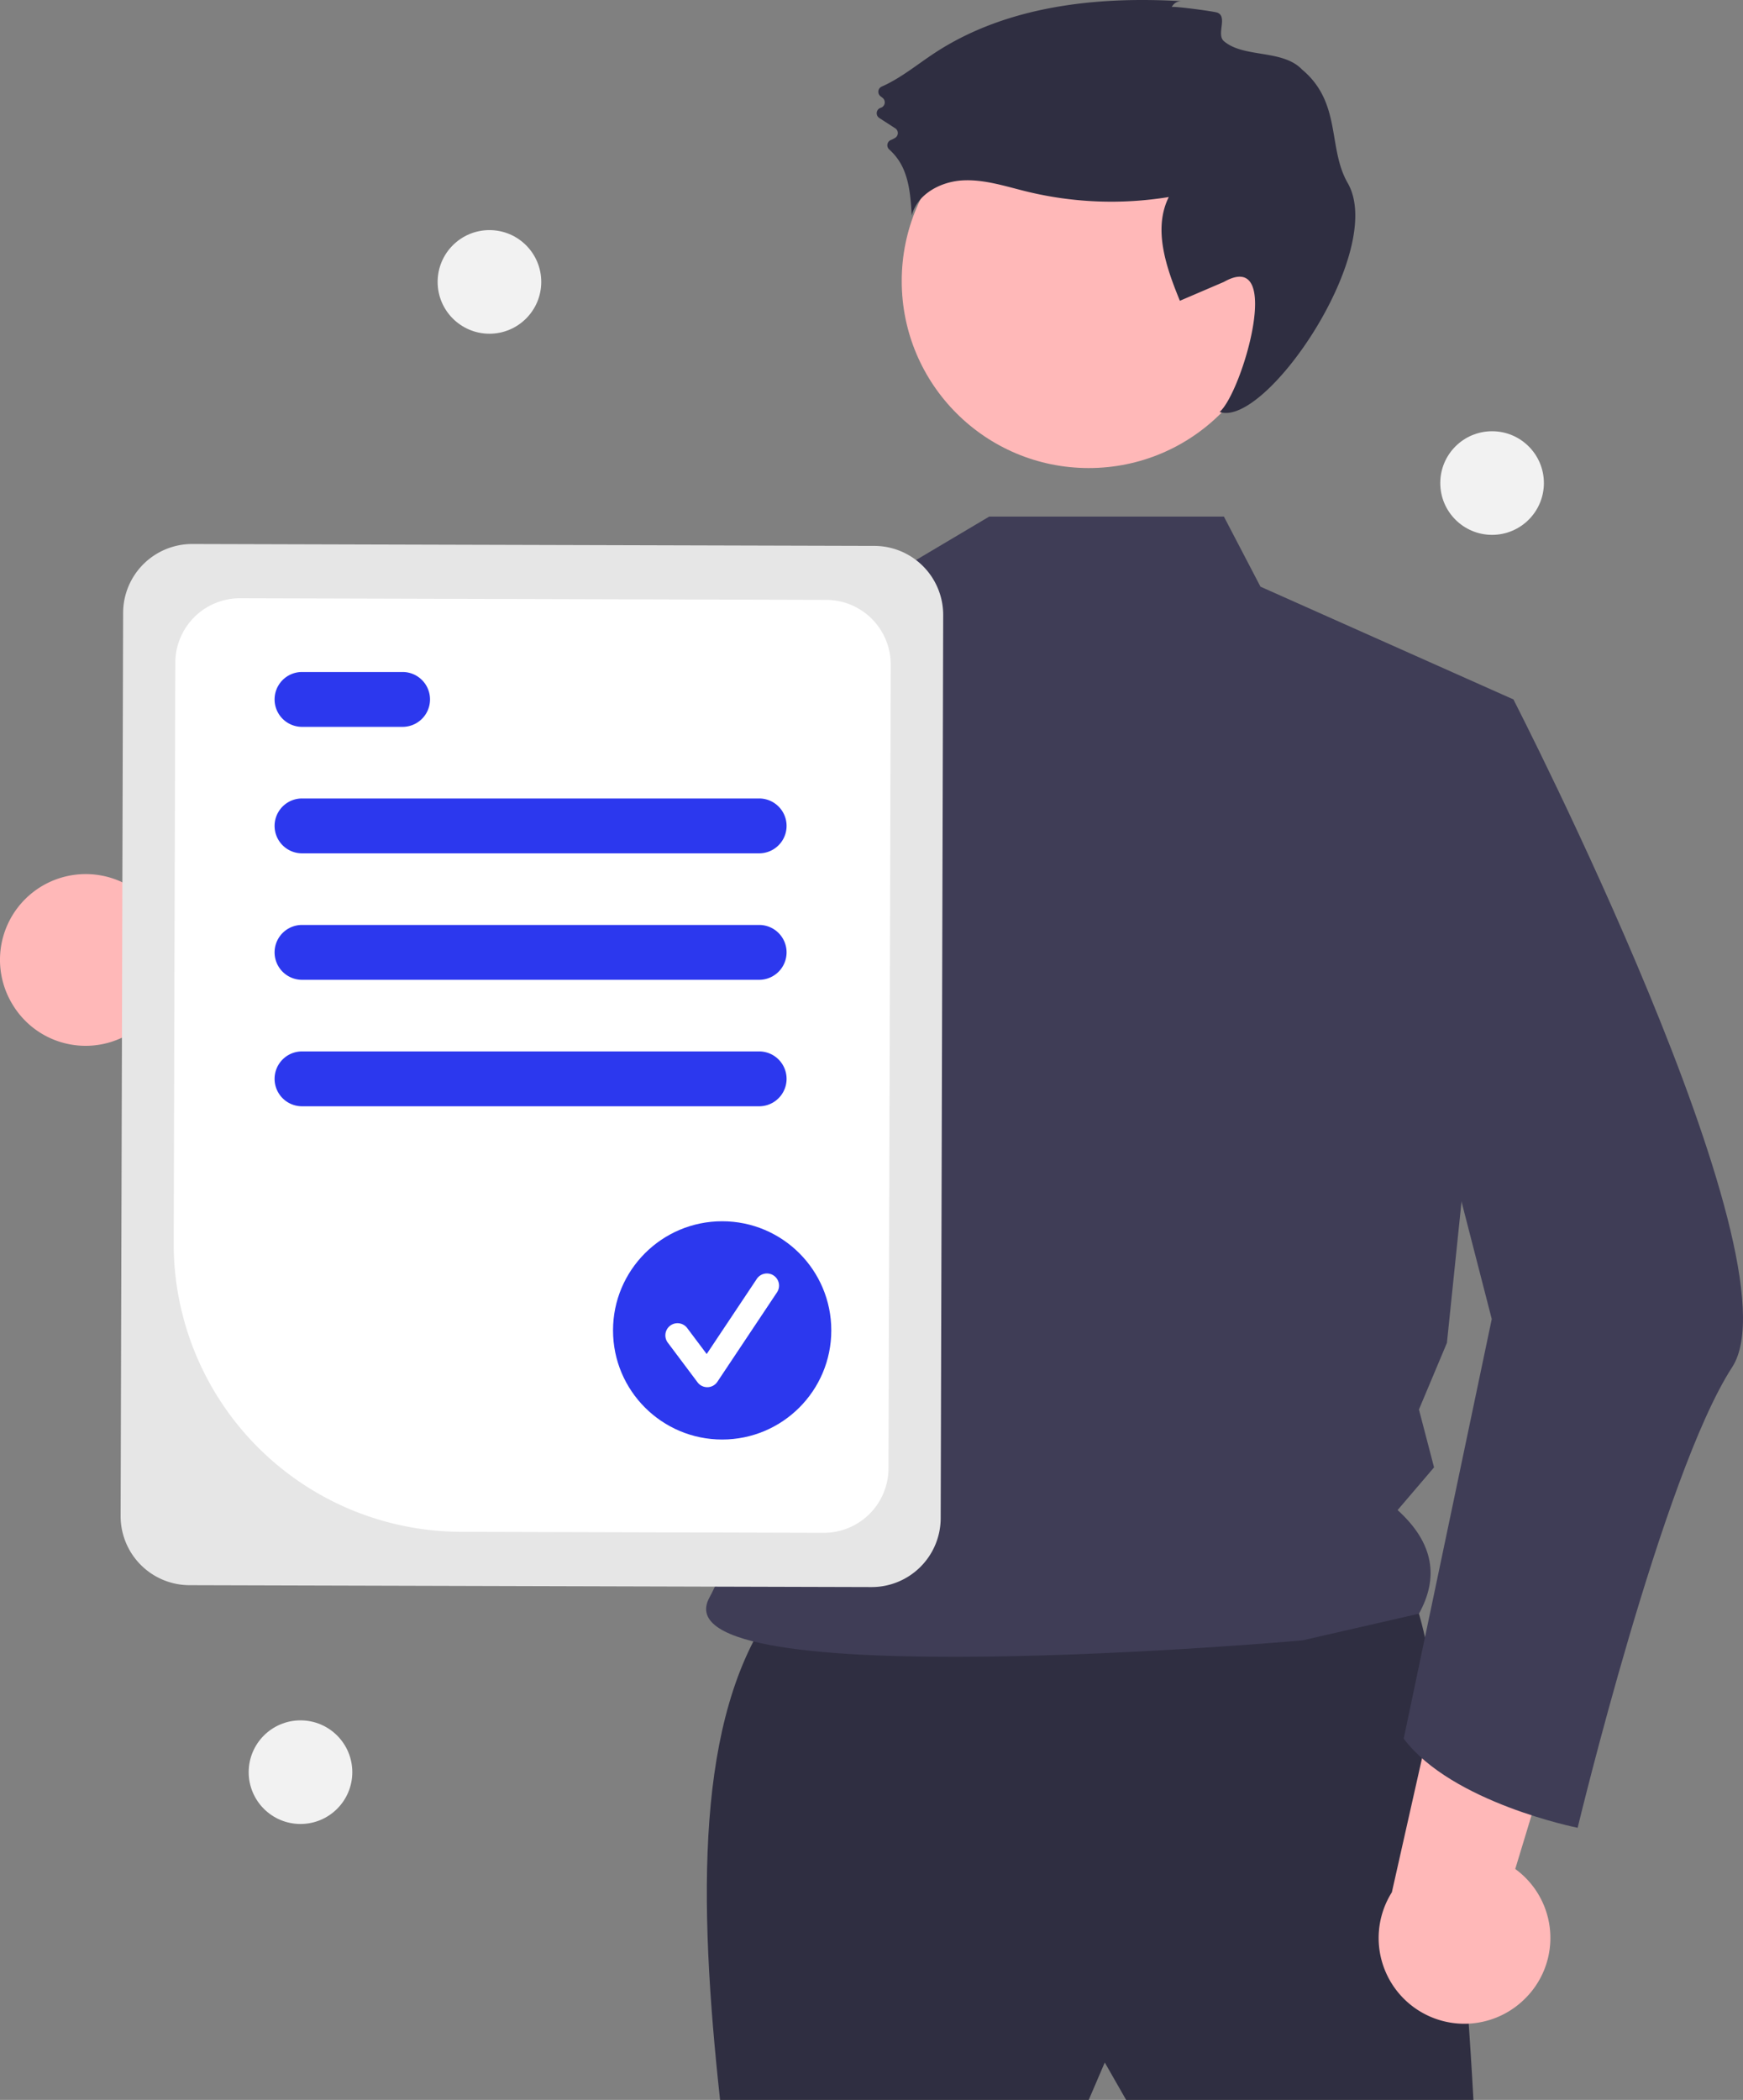
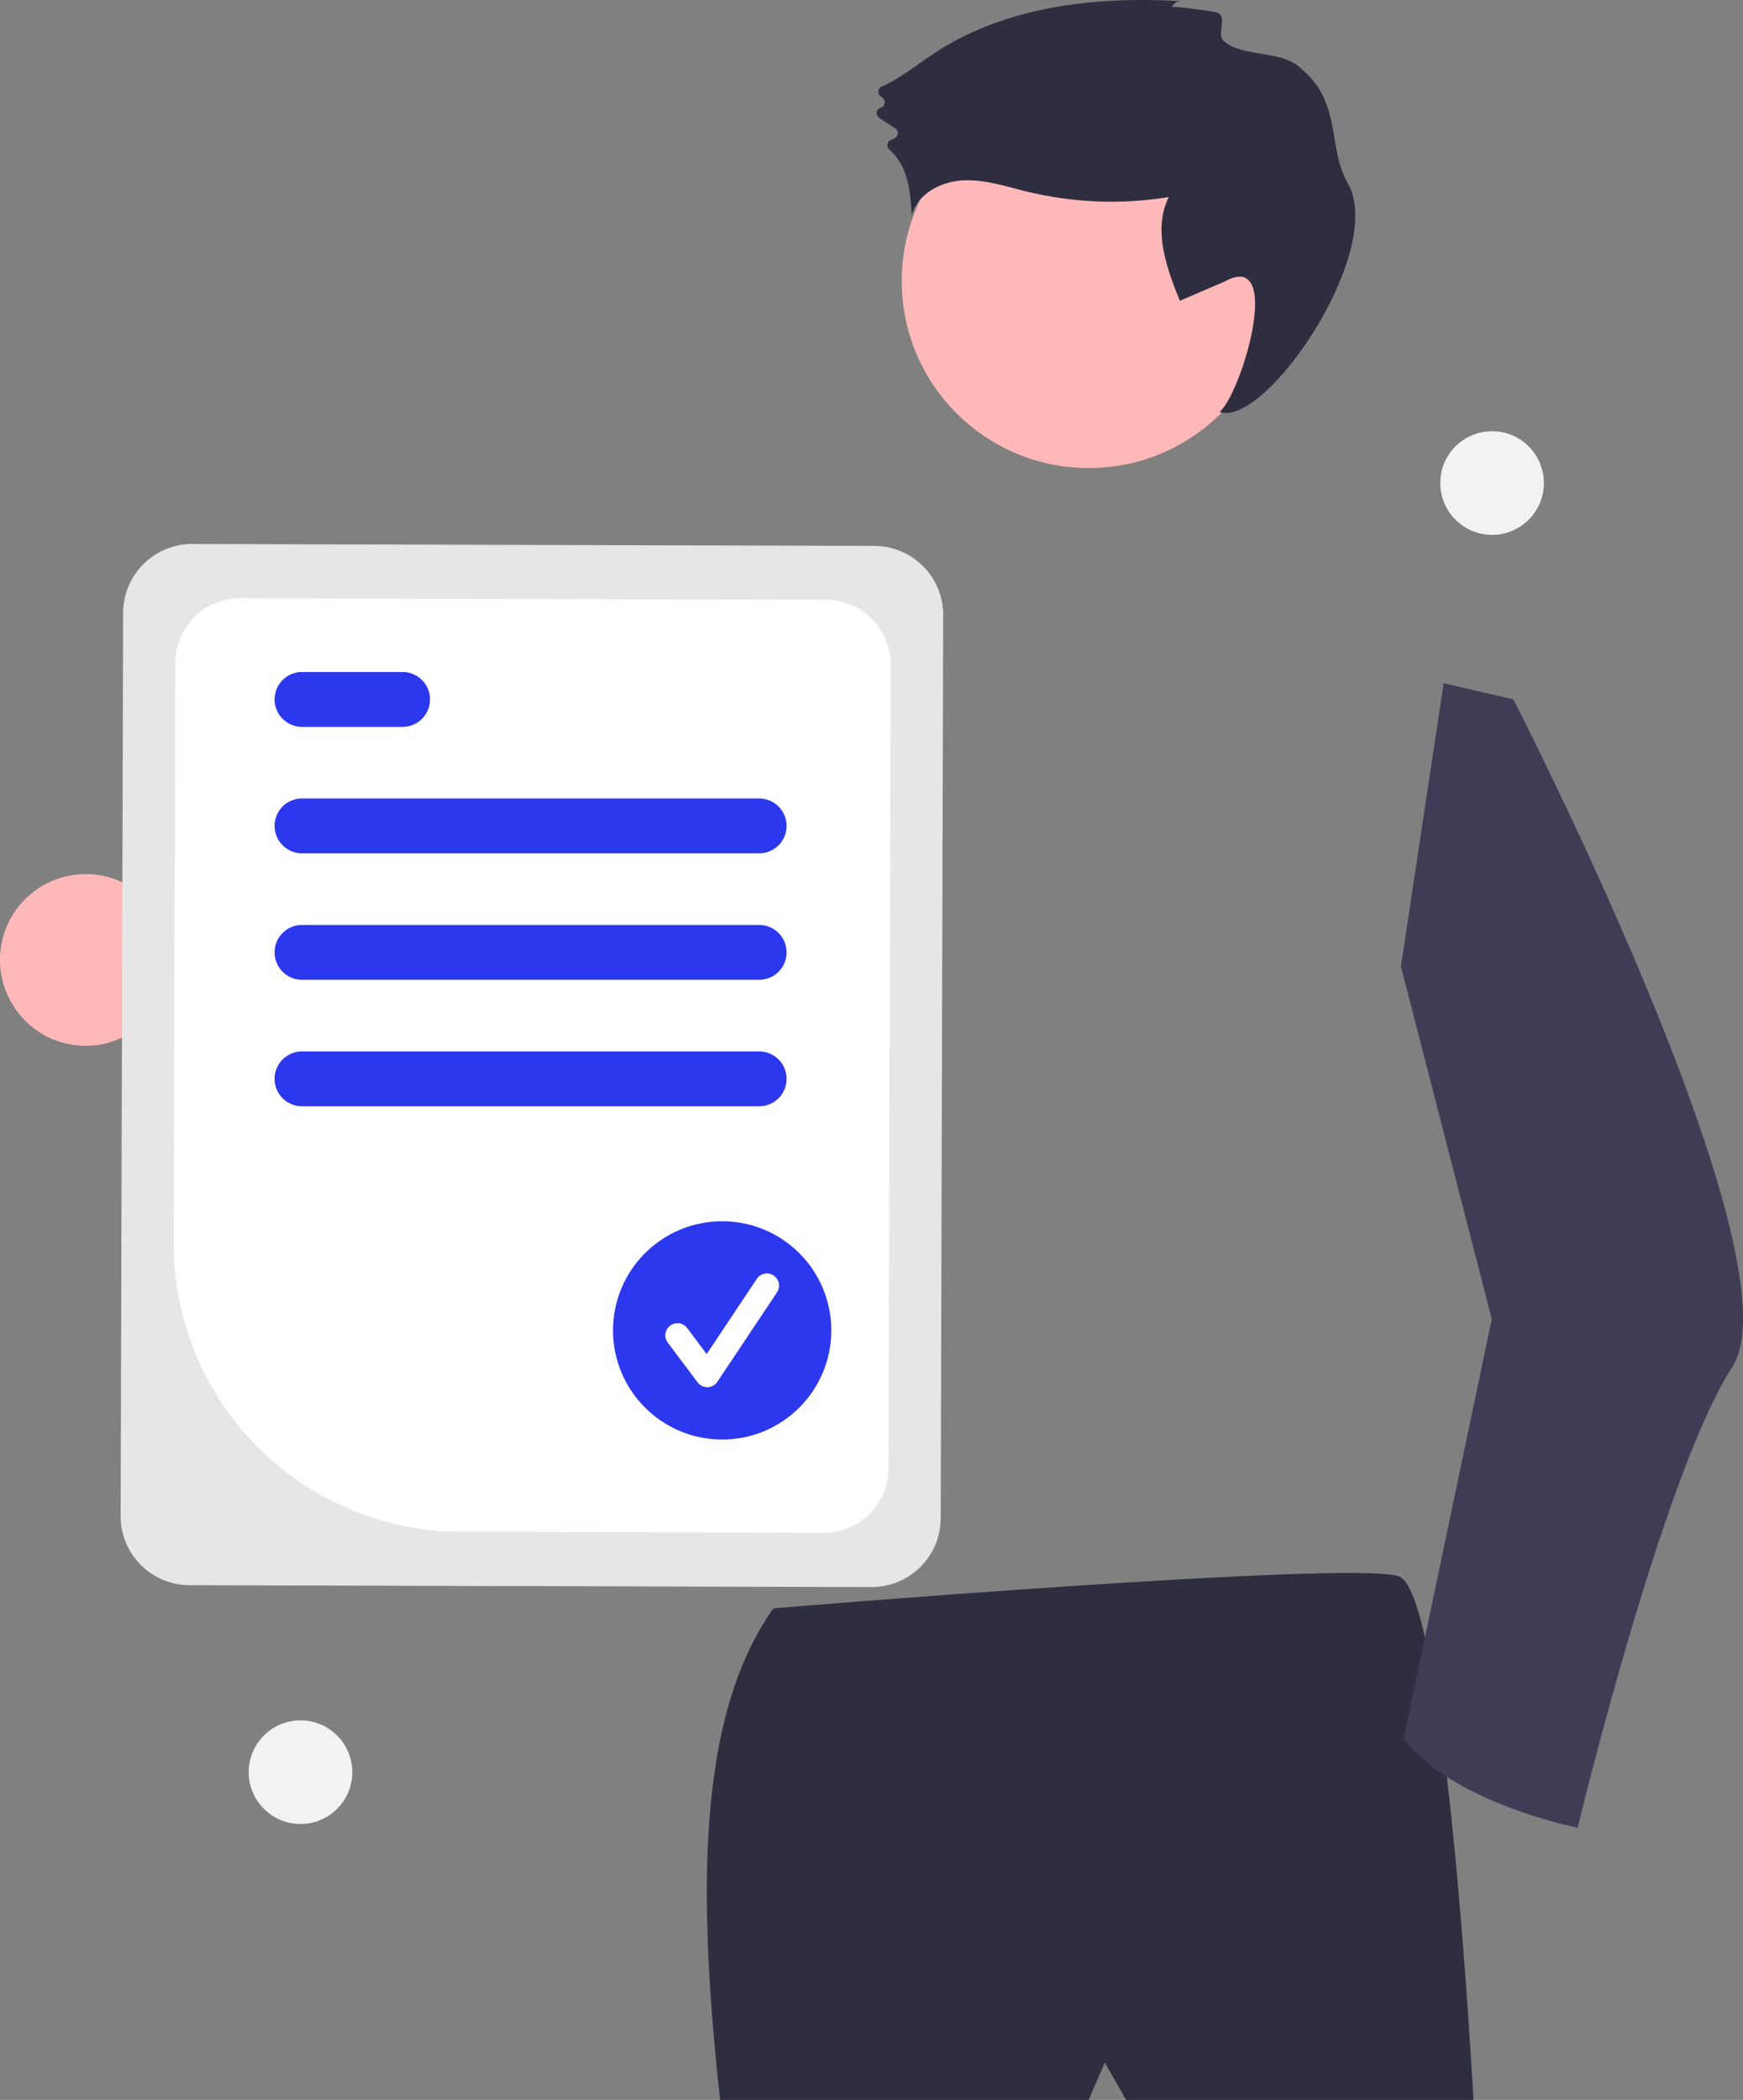
<svg xmlns="http://www.w3.org/2000/svg" width="571.94" height="689.038">
  <rect width="100%" height="100%" fill="#808080" stroke="none" />
  <path fill="#ffb8b8" d="M4.089 329.557a27.98 27.98 0 0 0 42.374 6.735l86.257 49.471-3.215-51.572-81.418-39.073a28.133 28.133 0 0 0-43.998 34.44" />
  <path fill="#2f2e41" d="M253.81 527.739c-25.586 35.812-24.67 95.725-17.532 161.299h120.974l5.26-12.273 7.013 12.273h113.961s-8.766-166.559-24.545-171.819-205.13 10.52-205.13 10.52" />
  <circle cx="357.252" cy="92.218" r="61.364" fill="#ffb8b8" />
-   <path fill="#3f3d56" d="m401.604 169.503 12 23 83 37-21.818 211.136-9.182 21.864 4.961 18.987-11.961 14.013c12.006 10.864 13.531 22.236 7 34l-38.222 8.755s-212.521 18.898-194.61-14.026c19.569-35.973 24.552-142.215-18.65-198.988-36.677-48.198-8.518-110.741-8.518-110.741l87-26 32-19Z" />
  <path fill="#2f2e41" d="M384.495 2.33a3.385 3.385 0 0 1 3.257-1.933c-28.093-1.68-57.685 1.594-81.188 17.076-5.694 3.75-11.062 8.224-17.258 10.945a1.86 1.86 0 0 0-.38 3.163l.68.533a1.866 1.866 0 0 1-.607 3.254 1.866 1.866 0 0 0-.468 3.352l5.215 3.37a1.858 1.858 0 0 1 .017 3.126 9 9 0 0 1-1.387.704 1.862 1.862 0 0 0-.59 3.127 18.54 18.54 0 0 1 5.046 7.377c1.738 4.52 2.05 9.442 2.344 14.276 1.797-6.975 9.408-11.08 16.598-11.497s14.202 1.955 21.199 3.66a117.3 117.3 0 0 0 46.548 1.79c-5.256 10.55-.822 23.132 3.64 34.04l14.443-6.19c19.835-11.197 6.019 36.168-1.397 42.67 15.141 5.25 54.772-53.014 42.023-75.114-6.632-11.497-1.924-26.324-14.963-37.228-6.39-6.727-19.149-3.737-25.663-9.328-2.564-2.2 1.344-8.088-2.18-9.37-1.17-.427-14.735-2.232-14.929-1.803" />
  <path fill="#3f3d56" d="M280.554 194.443c-11.26 49.99-40.14 166.71-69.44 191.12a17.1 17.1 0 0 1-6.52 3.85c-102.99 25.09-135.99-38.91-135.99-38.91s27.6-13.45 28.3-39.74l55.66 17.27 48.52-109.19 7.14-6.66.04-.04Z" />
-   <path fill="#ffb8b8" d="M500.145 656.076a27.982 27.982 0 0 0-2.938-42.806l28.872-95.153-49.539 14.697-19.822 88.105a28.133 28.133 0 0 0 43.427 35.157" />
  <path fill="#3f3d56" d="m473.72 224.18 22.884 5.323s94.584 184.028 71.792 219.093-50.715 151.156-50.715 151.156-41.298-8.21-57.077-29.249l28.895-137.686-29.805-115.715Z" />
  <path fill="#e6e6e6" d="m39.58 497.456.821-296.389a22.65 22.65 0 0 1 22.69-22.564l223.839.62a22.65 22.65 0 0 1 22.564 22.69l-.822 296.389a22.65 22.65 0 0 1-22.69 22.564l-223.838-.62a22.65 22.65 0 0 1-22.564-22.69" />
  <path fill="#fff" d="m56.998 407.981.528-190.545a21.214 21.214 0 0 1 21.25-21.132l192.37.533a21.215 21.215 0 0 1 21.133 21.25l-.731 263.745a21.215 21.215 0 0 1-21.25 21.132l-119.17-.33a94.5 94.5 0 0 1-94.13-94.653" />
  <path fill="#2c38ee" d="M249.104 280.003h-150a9 9 0 0 1 0-18h150a9 9 0 0 1 0 18m-117-41.5h-33a9 9 0 0 1 0-18h33a9 9 0 0 1 0 18m117 83h-150a9 9 0 0 1 0-18h150a9 9 0 0 1 0 18m0 41.5h-150a9 9 0 0 1 0-18h150a9 9 0 0 1 0 18" />
  <circle cx="236.967" cy="436.543" r="35.811" fill="#2c38ee" />
  <path fill="#fff" d="M232.081 455.18a3.98 3.98 0 0 1-3.186-1.593l-9.77-13.027a3.983 3.983 0 1 1 6.374-4.78l6.391 8.522 16.417-24.624a3.984 3.984 0 1 1 6.629 4.42l-19.54 29.309a3.99 3.99 0 0 1-3.204 1.772z" />
-   <circle cx="160.604" cy="92.503" r="17" fill="#f2f2f2" />
  <circle cx="98.604" cy="581.503" r="17" fill="#f2f2f2" />
  <circle cx="489.604" cy="158.503" r="17" fill="#f2f2f2" />
</svg>